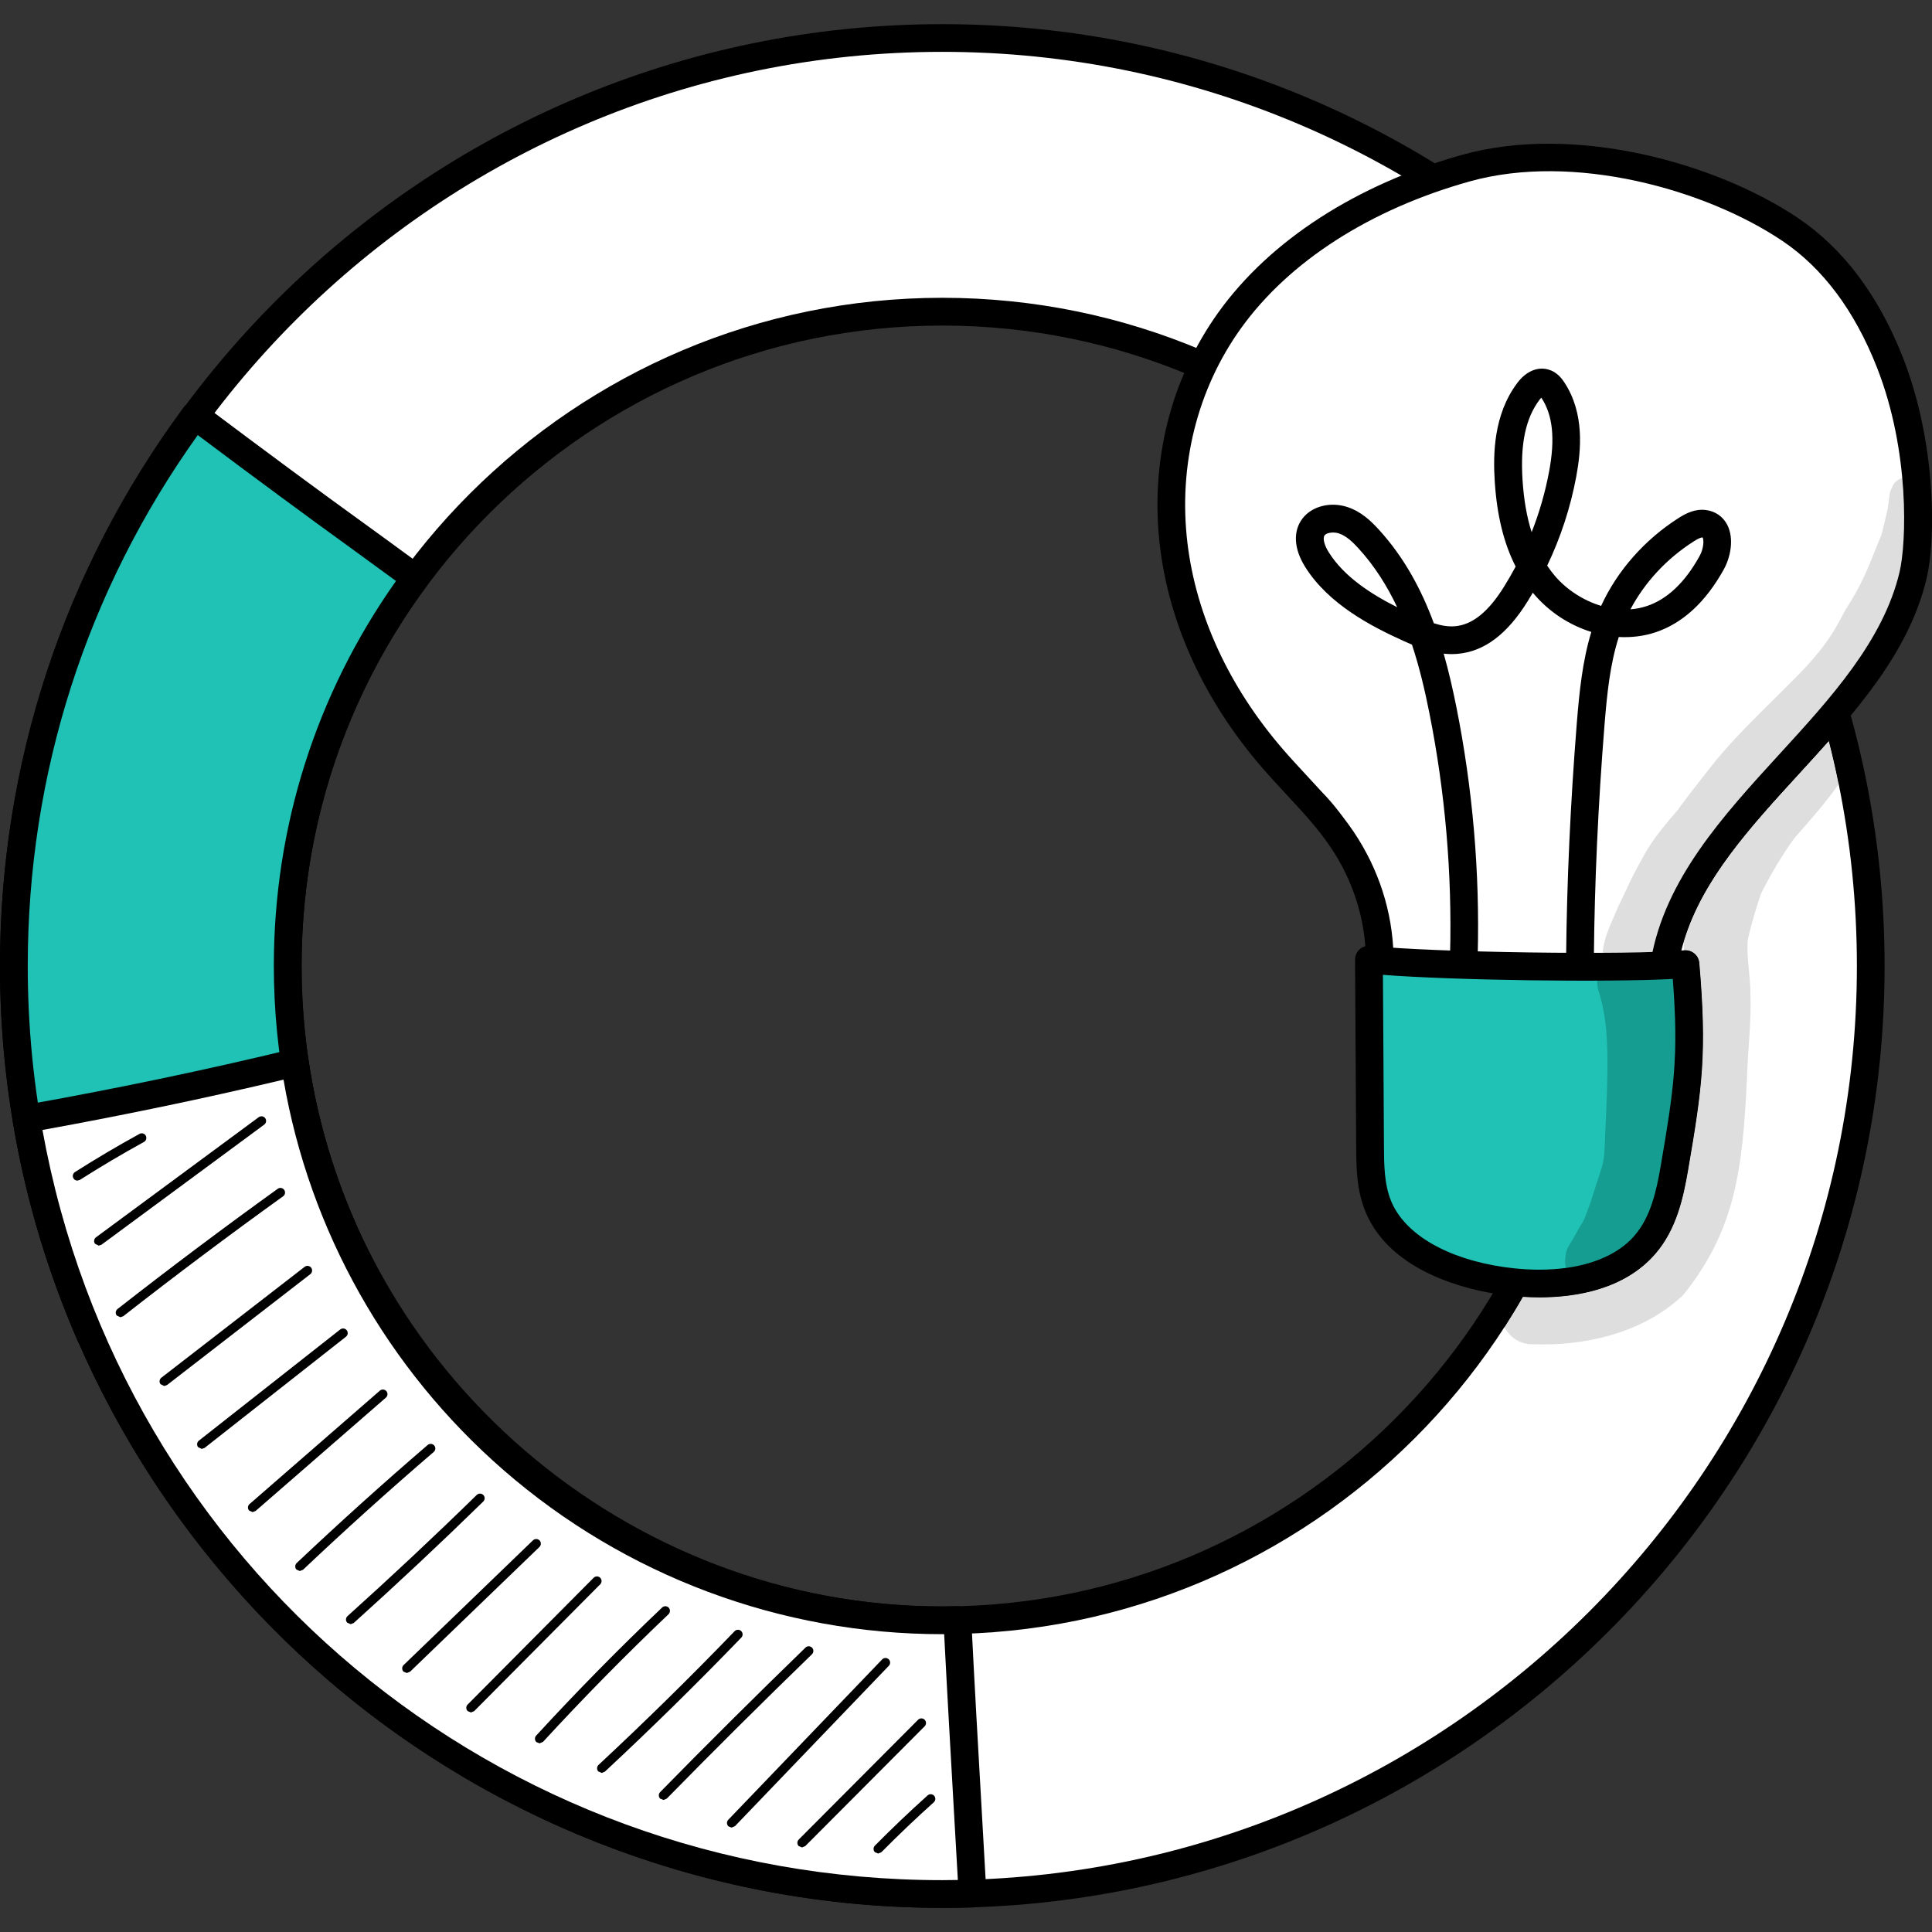
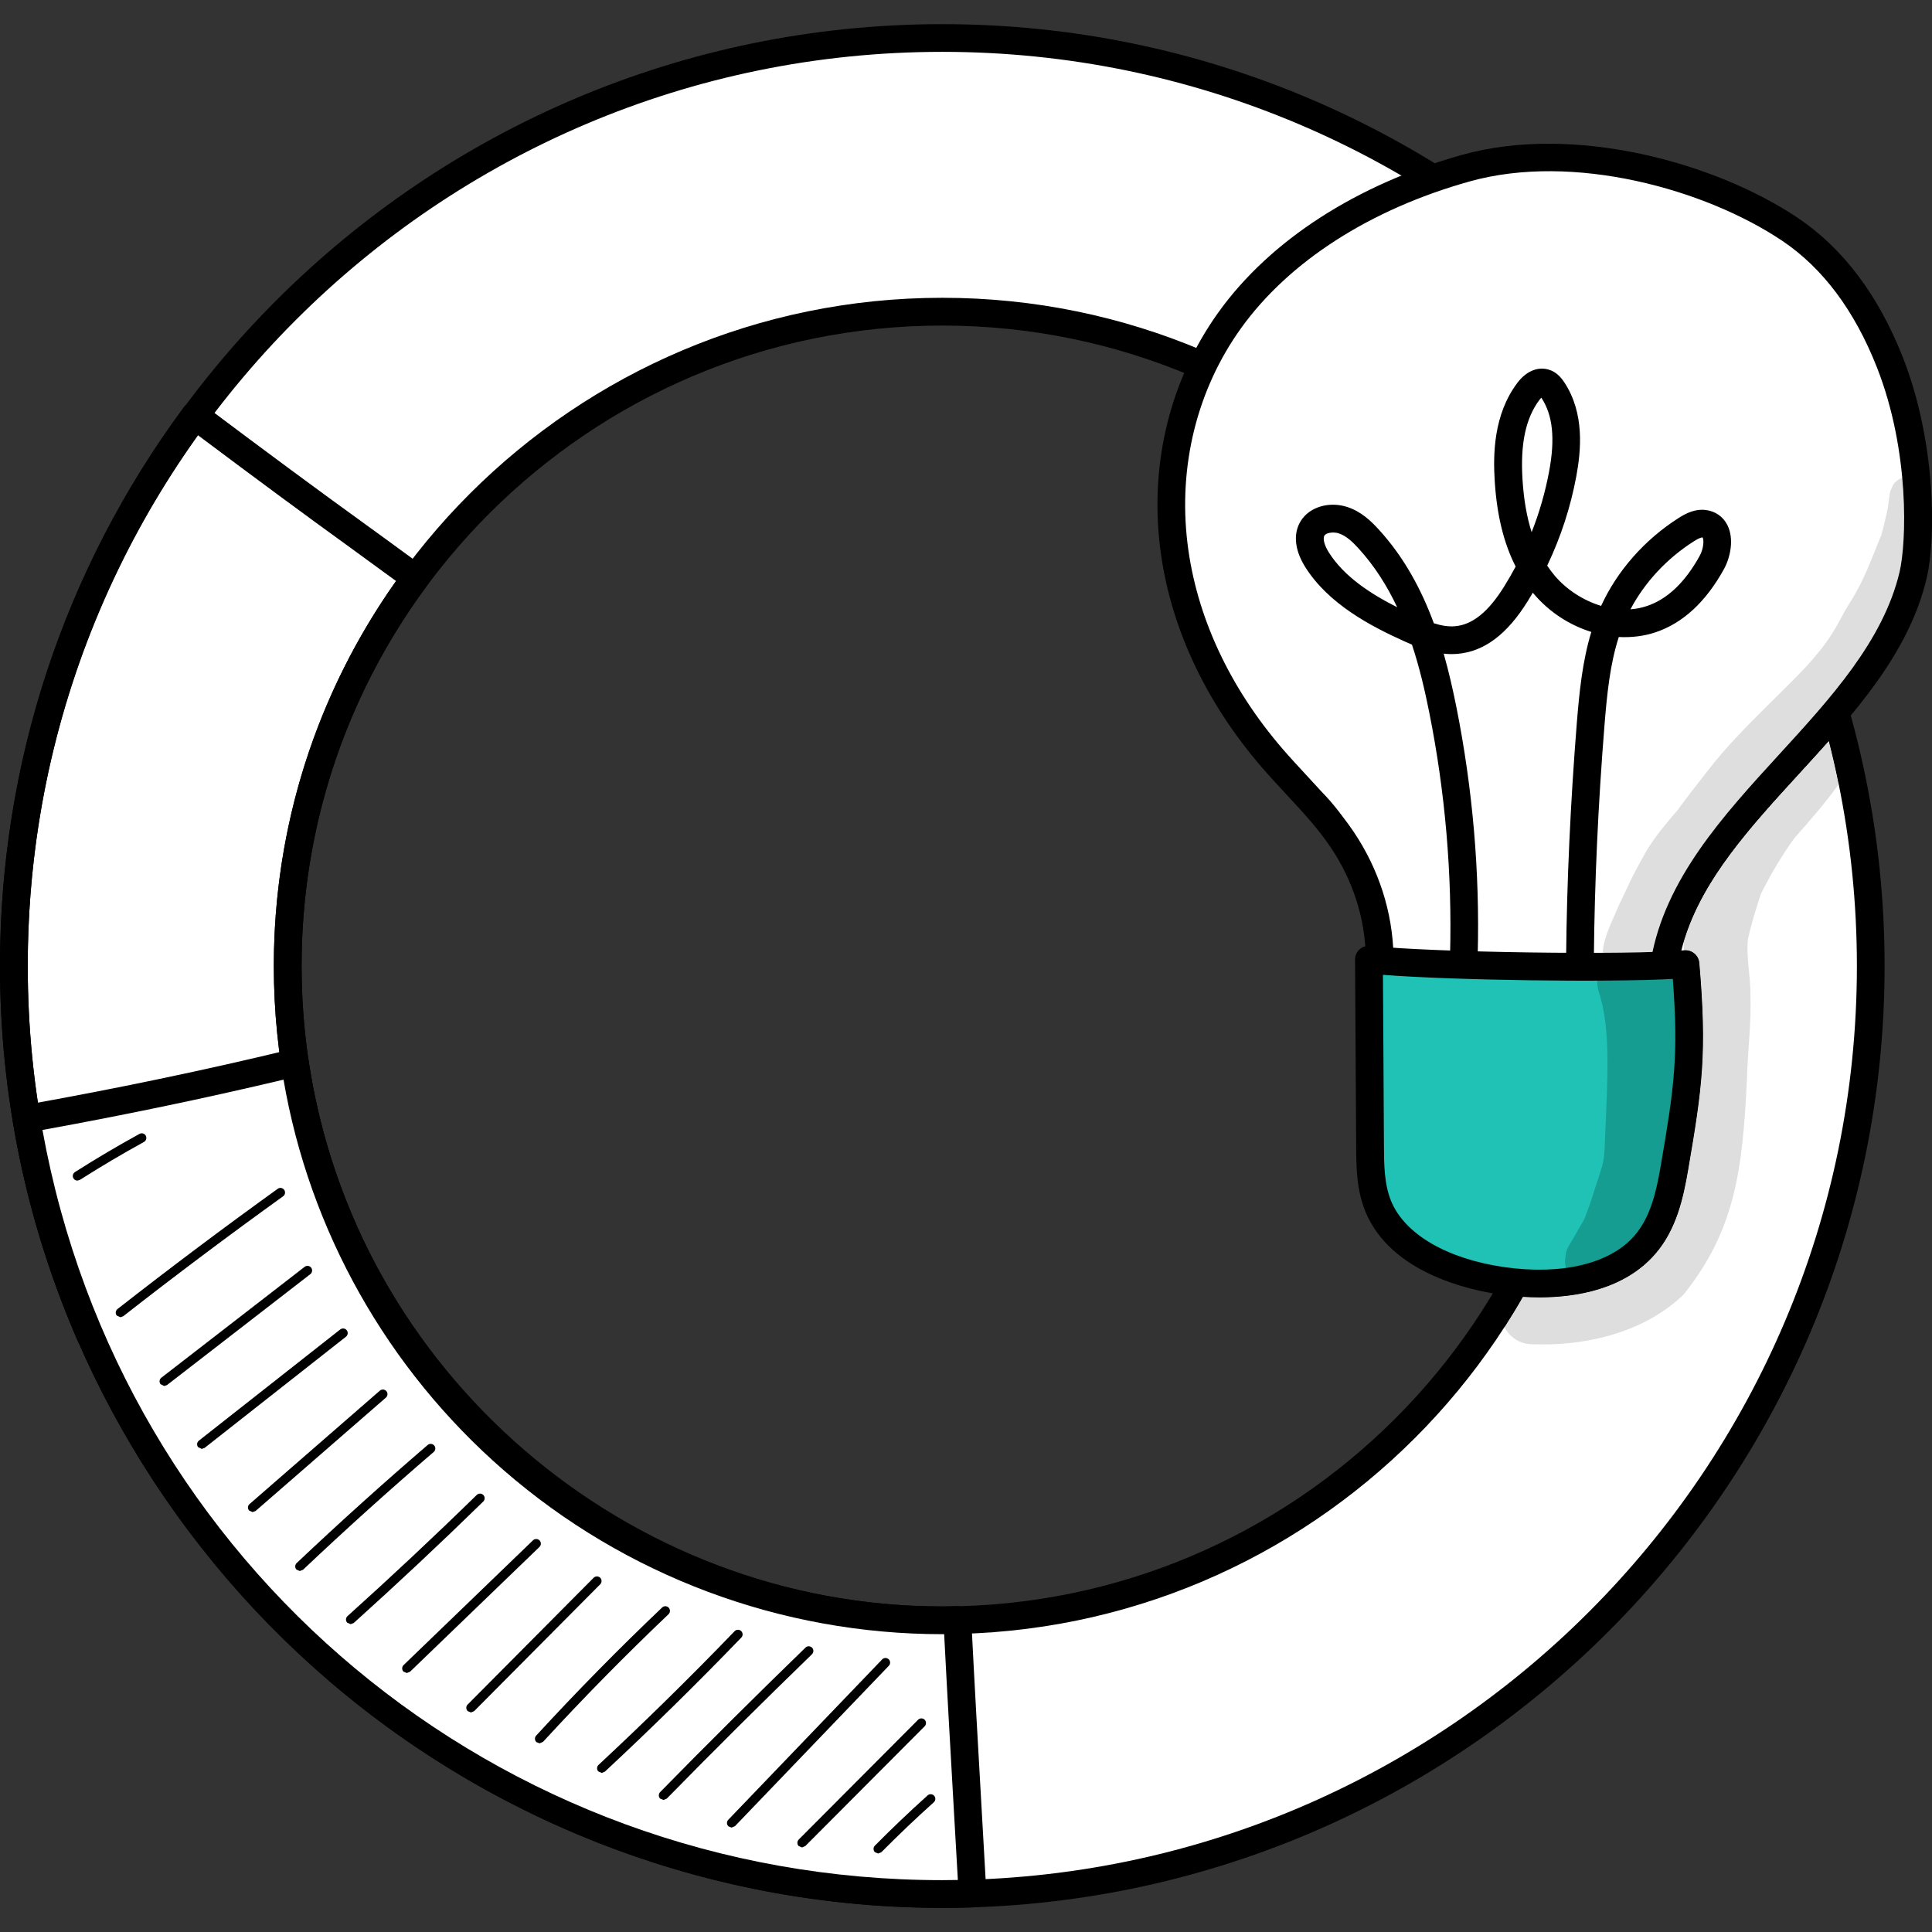
<svg xmlns="http://www.w3.org/2000/svg" width="80" height="80" viewBox="0 0 80 80" fill="none">
  <rect x="0" y="0" width="80" height="80" fill="#333333" stroke="none" />
  <g clip-path="url(#clip0_307_2761)">
    <path d="M39.019 67.093C24.048 67.093 11.913 54.964 11.913 40C11.913 25.036 24.048 12.907 39.019 12.907C53.988 12.907 66.124 25.036 66.124 40C66.124 54.964 53.988 67.093 39.019 67.093ZM39.019 1.574C17.786 1.574 0.573 18.778 0.573 40.002C0.573 61.224 17.785 78.427 39.019 78.427C60.251 78.427 77.463 61.224 77.463 40.002C77.463 18.779 60.251 1.574 39.019 1.574Z" fill="white" />
    <path d="M39.019 13.481C24.388 13.481 12.487 25.376 12.487 40C12.487 54.623 24.39 66.519 39.019 66.519C53.648 66.519 65.55 54.623 65.55 40C65.55 25.376 53.648 13.481 39.019 13.481ZM39.019 67.666C23.755 67.666 11.338 55.254 11.338 39.998C11.338 24.742 23.754 12.331 39.019 12.331C54.28 12.331 66.698 24.741 66.698 39.998C66.698 55.254 54.28 67.666 39.019 67.666ZM39.019 2.147C18.137 2.147 1.148 19.128 1.148 40C1.148 60.872 18.137 77.853 39.019 77.853C59.901 77.853 76.89 60.872 76.89 40C76.89 19.128 59.901 2.147 39.019 2.147ZM39.019 79C17.504 79 0 61.504 0 40C0 18.495 17.504 1 39.019 1C60.533 1 78.037 18.495 78.037 40C78.037 61.504 60.533 79 39.019 79Z" fill="black" />
-     <path d="M4.429 55.053C7.705 53.715 10.966 52.334 14.23 50.96C12.745 47.607 11.914 43.903 11.914 40C11.914 33.984 13.878 28.427 17.198 23.931C16.404 23.35 15.613 22.769 14.819 22.195C12.551 20.557 10.304 18.887 8.067 17.206C3.359 23.584 0.574 31.465 0.574 39.998C0.574 45.447 1.711 50.627 3.756 55.322C3.98 55.23 4.204 55.142 4.43 55.05L4.429 55.053Z" fill="#1FC2B4" />
    <path d="M8.189 18.016C3.58 24.457 1.149 32.044 1.149 40C1.149 45.055 2.129 49.958 4.063 54.58L4.213 54.52C7.154 53.32 10.132 52.065 13.012 50.85L13.475 50.655C12.058 47.27 11.339 43.687 11.339 40C11.339 34.24 13.086 28.74 16.398 24.057L16.311 23.994C15.702 23.547 15.092 23.102 14.482 22.66C12.634 21.325 10.678 19.881 8.189 18.016ZM3.756 55.898C3.533 55.898 3.324 55.769 3.228 55.553C1.086 50.634 0 45.401 0 40C0 31.604 2.629 23.605 7.604 16.868C7.696 16.743 7.832 16.663 7.984 16.64C8.135 16.617 8.289 16.658 8.411 16.748C11.12 18.781 13.199 20.317 15.155 21.729C15.768 22.171 16.379 22.619 16.99 23.066L17.538 23.466C17.66 23.557 17.743 23.692 17.767 23.842C17.789 23.994 17.751 24.147 17.66 24.27C14.277 28.853 12.489 34.292 12.489 39.997C12.489 43.719 13.252 47.328 14.757 50.724C14.819 50.864 14.823 51.026 14.764 51.168C14.708 51.311 14.595 51.424 14.455 51.486L13.457 51.907C10.574 53.121 7.595 54.38 4.647 55.582L3.972 55.855C3.901 55.884 3.829 55.897 3.756 55.897V55.898Z" fill="black" />
    <path d="M39.643 67.077C39.435 67.082 39.228 67.093 39.018 67.093C25.41 67.093 14.144 57.068 12.209 44.003C8.53 44.892 4.82 45.663 1.096 46.324C4.114 64.536 19.942 78.426 39.02 78.426C39.44 78.426 39.854 78.416 40.271 78.403C40.061 74.629 39.832 70.854 39.645 67.076L39.643 67.077Z" fill="white" />
    <path d="M1.758 46.789C5.018 64.823 20.598 77.853 39.019 77.853C39.235 77.853 39.448 77.85 39.663 77.846C39.611 76.915 39.556 75.981 39.503 75.05C39.366 72.63 39.222 70.134 39.096 67.668H39.017C32.338 67.668 25.889 65.257 20.858 60.88C16.035 56.685 12.813 50.961 11.74 44.706C8.5 45.476 5.147 46.176 1.758 46.789ZM39.019 79C29.721 79 20.716 75.676 13.662 69.641C6.686 63.673 2.021 55.425 0.529 46.419C0.478 46.11 0.684 45.816 0.994 45.761C4.767 45.09 8.494 44.311 12.075 43.446C12.232 43.407 12.397 43.438 12.532 43.528C12.666 43.619 12.755 43.761 12.779 43.92C14.689 56.805 25.97 66.52 39.02 66.52C39.145 66.52 39.269 66.517 39.391 66.512L39.632 66.506C39.934 66.512 40.202 66.74 40.218 67.051C40.349 69.697 40.504 72.387 40.652 74.987C40.717 76.117 40.781 77.246 40.844 78.376C40.852 78.53 40.799 78.682 40.694 78.795C40.589 78.909 40.444 78.976 40.289 78.981C39.868 78.993 39.445 79.003 39.019 79.003V79Z" fill="black" />
    <path d="M16.845 69.276L16.707 69.218C16.634 69.142 16.636 69.021 16.712 68.947L22.07 63.781C22.146 63.708 22.269 63.71 22.342 63.786C22.416 63.862 22.413 63.983 22.337 64.057L16.978 69.223L16.845 69.276Z" fill="black" />
    <path d="M14.518 67.253L14.376 67.19C14.305 67.111 14.311 66.99 14.39 66.919C16.186 65.304 17.988 63.615 19.742 61.901C19.817 61.827 19.939 61.829 20.014 61.905C20.088 61.98 20.086 62.102 20.01 62.176C18.253 63.892 16.446 65.585 14.647 67.205L14.519 67.253H14.518Z" fill="black" />
    <path d="M6.798 57.391L6.647 57.316C6.582 57.232 6.597 57.113 6.681 57.048L12.614 52.457C12.698 52.392 12.818 52.407 12.884 52.491C12.948 52.575 12.934 52.694 12.85 52.76L6.916 57.352L6.8 57.391H6.798Z" fill="black" />
    <path d="M4.985 54.544L4.833 54.472C4.767 54.388 4.783 54.269 4.865 54.204C7.048 52.497 9.28 50.822 11.501 49.225C11.587 49.162 11.706 49.183 11.767 49.269C11.829 49.354 11.809 49.475 11.724 49.535C9.508 51.129 7.278 52.8 5.101 54.504L4.983 54.544H4.985Z" fill="black" />
-     <path d="M4.088 51.579L3.935 51.502C3.872 51.416 3.89 51.297 3.975 51.234L10.714 46.26C10.798 46.199 10.918 46.216 10.981 46.3C11.044 46.386 11.026 46.505 10.941 46.568L4.201 51.542L4.087 51.579H4.088Z" fill="black" />
    <path d="M3.206 48.886C3.143 48.886 3.08 48.856 3.045 48.798C2.988 48.709 3.014 48.591 3.103 48.533C3.974 47.978 4.873 47.447 5.776 46.952C5.868 46.9 5.986 46.934 6.036 47.026C6.087 47.12 6.053 47.236 5.96 47.286C5.065 47.778 4.173 48.306 3.309 48.856L3.206 48.886Z" fill="black" />
    <path d="M8.353 59.996L8.203 59.923C8.138 59.84 8.151 59.72 8.235 59.654L14.088 55.05C14.172 54.985 14.291 54.999 14.358 55.082C14.422 55.166 14.408 55.285 14.325 55.351L8.473 59.954L8.355 59.996H8.353Z" fill="black" />
    <path d="M10.458 62.613L10.315 62.548C10.245 62.468 10.253 62.347 10.334 62.279L15.729 57.584C15.808 57.515 15.929 57.523 15.998 57.603C16.067 57.682 16.059 57.803 15.979 57.873L10.584 62.566L10.458 62.613Z" fill="black" />
    <path d="M12.416 65.054L12.277 64.994C12.204 64.918 12.208 64.797 12.284 64.723C14.046 63.057 15.872 61.411 17.71 59.833C17.789 59.765 17.91 59.773 17.98 59.854C18.049 59.933 18.04 60.054 17.959 60.123C16.125 61.697 14.305 63.337 12.547 65.001L12.414 65.052L12.416 65.054Z" fill="black" />
    <path d="M19.499 70.909L19.365 70.852C19.289 70.778 19.289 70.657 19.363 70.583L24.582 65.331C24.657 65.257 24.779 65.257 24.853 65.331C24.927 65.406 24.929 65.527 24.853 65.603L19.634 70.854L19.499 70.91V70.909Z" fill="black" />
    <path d="M22.343 72.188L22.213 72.137C22.136 72.066 22.13 71.945 22.202 71.867C23.875 70.047 25.629 68.263 27.419 66.562C27.495 66.49 27.616 66.493 27.689 66.57C27.761 66.646 27.758 66.767 27.682 66.842C25.9 68.536 24.151 70.314 22.485 72.127L22.344 72.188H22.343Z" fill="black" />
    <path d="M24.916 73.413L24.775 73.352C24.703 73.274 24.707 73.153 24.785 73.08C26.704 71.293 28.601 69.431 30.42 67.543C30.494 67.468 30.614 67.466 30.691 67.538C30.767 67.613 30.77 67.734 30.696 67.809C28.87 69.702 26.97 71.57 25.046 73.361L24.916 73.413Z" fill="black" />
    <path d="M27.471 74.532L27.337 74.478C27.262 74.403 27.261 74.282 27.335 74.207C29.306 72.196 31.332 70.183 33.354 68.223C33.43 68.148 33.551 68.152 33.626 68.227C33.7 68.303 33.697 68.424 33.622 68.499C31.601 70.457 29.577 72.469 27.61 74.476L27.472 74.534L27.471 74.532Z" fill="black" />
    <path d="M30.294 75.678L30.162 75.625C30.086 75.551 30.082 75.43 30.155 75.354L36.528 68.713C36.6 68.637 36.721 68.634 36.799 68.707C36.875 68.779 36.878 68.9 36.804 68.978L30.433 75.618L30.294 75.676V75.678Z" fill="black" />
    <path d="M33.209 76.499L33.073 76.443C32.999 76.368 32.999 76.247 33.073 76.172L38.016 71.212C38.09 71.136 38.213 71.136 38.287 71.21C38.361 71.285 38.363 71.406 38.289 71.481L33.346 76.441L33.211 76.498L33.209 76.499Z" fill="black" />
    <path d="M36.363 76.751L36.229 76.696C36.153 76.622 36.153 76.501 36.227 76.425C36.929 75.713 37.666 75.013 38.41 74.344C38.489 74.273 38.61 74.279 38.681 74.358C38.752 74.437 38.745 74.558 38.666 74.629C37.927 75.292 37.197 75.988 36.498 76.694L36.363 76.751Z" fill="black" />
    <path d="M57.593 39.648C57.464 38.046 57.02 36.468 56.287 35.01C55.911 34.258 55.453 33.534 54.852 32.916C54.234 32.28 53.478 31.772 52.796 31.194C50.642 29.37 49.245 26.812 48.938 24.137C48.697 22.034 48.354 19.709 48.898 17.652C49.296 16.14 51.877 11.918 53.414 10.619C55.893 8.522 59.57 7.228 62.91 6.807C66.248 6.387 69.755 7.01 72.614 8.648C76.304 10.763 78.757 14.52 79.287 18.484C79.815 22.448 78.478 26.553 75.855 29.739C74.769 31.06 73.478 32.228 72.395 33.551C70.882 35.404 69.799 37.544 69.231 39.695C67.848 39.924 66.432 39.919 65.026 39.913C63.838 39.908 62.65 39.903 61.46 39.898C60.192 39.894 58.92 39.889 57.593 39.647V39.648Z" fill="white" />
    <path d="M56.901 39.918C61.168 40.298 65.478 40.294 69.744 39.903C69.985 43.217 70.217 45.239 69.247 48.438C68.774 50 67.92 51.589 66.371 52.366C64.532 53.289 62.269 52.833 60.247 52.326C59.464 52.129 58.654 51.916 58.035 51.434C56.767 50.445 56.696 48.703 56.723 47.176C56.778 44.206 56.833 42.601 56.897 39.918H56.901Z" fill="#1FC2B4" />
    <path d="M64.841 52.502C64.799 52.349 64.793 52.178 64.83 51.995C64.837 51.707 65.045 51.474 65.179 51.224C65.742 50.208 65.468 50.837 65.86 49.79C66.544 47.612 66.388 48.536 66.505 46.124C66.607 43.8 66.61 42.331 66.202 41.065C66.155 40.905 66.133 40.752 66.133 40.603C67.377 40.599 68.483 40.576 69.266 40.532C69.508 43.714 69.324 45.013 68.769 48.256C68.589 49.296 68.359 50.38 67.672 51.169C67.059 51.876 66.065 52.331 64.841 52.5V52.502Z" fill="#159D92" />
    <path d="M66.368 39.455C66.386 38.837 66.778 38.096 67.025 37.507C67.482 36.573 67.417 36.596 68.137 35.302C68.505 34.665 68.994 34.097 69.479 33.53L69.487 33.521C69.605 33.334 70.441 32.256 70.82 31.78C72.115 30.108 74.365 28.18 75.181 27.153C75.867 26.37 76.226 25.594 76.416 25.255C77.159 24.087 77.285 23.666 77.875 22.221C77.933 22.096 77.964 22.035 77.964 22.035C77.964 22.035 77.938 22.087 77.888 22.192C77.95 22.024 78.118 21.279 78.168 21.054C78.177 20.982 78.189 20.907 78.197 20.835C78.277 20.273 78.216 20.464 78.394 20.073C78.479 19.938 78.613 19.841 78.765 19.786C78.928 21.558 78.81 23.023 78.653 23.686C77.98 26.532 75.79 28.923 73.672 31.235C71.422 33.693 69.098 36.233 68.423 39.419C67.831 39.438 67.13 39.45 66.368 39.453V39.455Z" fill="#DEDEDE" />
    <path d="M66.939 37.69C66.977 37.606 67.018 37.523 67.056 37.44L67.027 37.509C67 37.567 66.971 37.625 66.939 37.69Z" fill="#DEDEDE" />
    <path d="M57.264 40.365C57.271 41.565 57.277 42.556 57.284 43.545C57.292 44.727 57.298 45.905 57.306 47.433C57.31 48.223 57.315 49.04 57.607 49.743C58.173 51.11 59.923 52.128 62.285 52.468C64.657 52.81 66.672 52.326 67.672 51.173C68.359 50.384 68.589 49.3 68.769 48.259C69.324 45.016 69.508 43.717 69.266 40.536C66.583 40.684 60.138 40.592 57.264 40.366V40.365ZM63.737 53.72C63.085 53.72 62.515 53.66 62.12 53.604C60.791 53.412 57.589 52.696 56.545 50.184C56.165 49.272 56.16 48.298 56.156 47.439C56.148 45.911 56.141 44.734 56.133 43.551C56.127 42.394 56.118 41.233 56.11 39.737C56.109 39.572 56.18 39.416 56.301 39.308C56.423 39.198 56.585 39.148 56.748 39.164C59.235 39.44 67.49 39.558 69.737 39.35C69.89 39.334 70.04 39.382 70.158 39.481C70.276 39.579 70.349 39.719 70.362 39.873C70.68 43.603 70.491 44.99 69.897 48.449C69.7 49.598 69.416 50.91 68.536 51.923C67.263 53.389 65.267 53.72 63.734 53.72H63.737Z" fill="black" />
    <path d="M68.927 40.426L68.829 40.418C68.516 40.365 68.308 40.068 68.361 39.755C68.939 36.41 71.345 33.781 73.674 31.236C75.792 28.924 77.981 26.533 78.656 23.687C78.937 22.495 79.095 18.705 77.718 15.209C76.793 12.86 75.476 11.098 73.8 9.972C70.622 7.838 65.152 6.308 60.847 7.515C56.731 8.668 53.372 10.827 51.386 13.594C49.571 16.124 48.785 19.283 49.17 22.49C49.533 25.501 50.901 28.453 53.123 31.026C53.432 31.383 53.763 31.741 54.084 32.087C54.765 32.821 55.47 33.58 56.047 34.434C57.091 35.983 57.664 37.764 57.703 39.587C57.709 39.903 57.457 40.166 57.141 40.173C56.828 40.179 56.561 39.929 56.555 39.611C56.521 38.009 56.016 36.441 55.094 35.076C54.57 34.298 53.924 33.603 53.241 32.869C52.913 32.516 52.576 32.151 52.255 31.78C49.882 29.032 48.421 25.869 48.032 22.631C47.611 19.138 48.471 15.691 50.455 12.929C52.592 9.951 56.174 7.638 60.539 6.413C65.179 5.113 71.045 6.74 74.443 9.022C76.315 10.279 77.778 12.22 78.79 14.79C80.149 18.244 80.184 22.229 79.776 23.953C79.034 27.088 76.741 29.592 74.525 32.012C72.206 34.544 70.015 36.936 69.496 39.948C69.447 40.227 69.205 40.426 68.931 40.426H68.927Z" fill="black" />
    <path d="M63.822 16.466L63.752 16.548C63.173 17.316 62.949 18.373 63.045 19.875C63.097 20.69 63.221 21.408 63.422 22.037C63.743 21.222 63.985 20.381 64.146 19.52C64.401 18.153 64.298 17.182 63.822 16.466ZM55.199 22.05C55.041 22.05 54.904 22.096 54.85 22.166C54.763 22.28 54.831 22.568 55.02 22.868C55.656 23.883 56.782 24.605 57.854 25.144C57.441 24.268 56.918 23.432 56.239 22.692C56.016 22.45 55.748 22.188 55.44 22.087C55.359 22.061 55.276 22.05 55.199 22.05ZM70.498 22.253C70.427 22.253 70.306 22.306 70.132 22.419C69.019 23.126 68.103 24.115 67.513 25.231C67.743 25.213 67.972 25.17 68.196 25.094C69.04 24.812 69.776 24.113 70.378 23.021C70.553 22.706 70.561 22.335 70.499 22.253H70.496H70.498ZM60.619 40.098L60.603 40.097C60.287 40.089 60.035 39.826 60.045 39.508C60.13 36.168 59.843 32.808 59.186 29.52C59.004 28.606 58.782 27.645 58.466 26.693C58.36 26.649 58.256 26.604 58.155 26.557C56.744 25.923 55.001 25.002 54.045 23.476C53.572 22.723 53.533 21.99 53.938 21.464C54.331 20.957 55.094 20.765 55.795 20.996C56.356 21.18 56.762 21.566 57.083 21.917C58.151 23.082 58.863 24.429 59.372 25.807C59.665 25.901 59.962 25.956 60.248 25.931C60.968 25.872 61.635 25.333 62.285 24.284C62.453 24.013 62.611 23.737 62.76 23.46C62.269 22.501 61.985 21.34 61.895 19.949C61.822 18.821 61.84 17.171 62.829 15.856C63.187 15.38 63.654 15.177 64.103 15.298C64.45 15.391 64.65 15.645 64.771 15.827C65.628 17.118 65.465 18.671 65.27 19.73C65.032 21.006 64.629 22.243 64.066 23.421C64.167 23.573 64.275 23.718 64.39 23.853C64.85 24.392 65.538 24.86 66.299 25.088C66.965 23.634 68.103 22.343 69.51 21.448C69.817 21.253 70.191 21.062 70.637 21.119C71.032 21.17 71.347 21.39 71.525 21.738C71.812 22.305 71.659 23.068 71.381 23.573C70.633 24.925 69.683 25.802 68.558 26.18C68.072 26.343 67.554 26.404 67.031 26.377C66.668 27.5 66.545 28.711 66.438 30.036C66.175 33.313 66.028 36.541 65.999 39.629L65.425 39.676L64.85 39.669L65.425 39.623L64.85 39.618C64.879 36.502 65.029 33.248 65.292 29.944C65.397 28.643 65.526 27.372 65.893 26.167C64.999 25.89 64.157 25.351 63.517 24.597L63.471 24.542C63.404 24.659 63.333 24.775 63.262 24.889C62.406 26.27 61.451 26.985 60.342 27.075C60.151 27.091 59.964 27.087 59.78 27.066C59.996 27.822 60.164 28.573 60.309 29.294C60.981 32.664 61.278 36.11 61.189 39.535C61.181 39.847 60.926 40.095 60.616 40.095L60.619 40.098Z" fill="black" />
    <path d="M63.873 55.669C63.744 55.669 63.613 55.667 63.484 55.663C63.476 55.663 63.47 55.663 63.463 55.663C62.913 55.663 62.511 55.359 62.298 54.956C62.563 54.544 62.818 54.127 63.061 53.699C63.273 53.712 63.5 53.72 63.738 53.72C65.273 53.72 67.268 53.391 68.54 51.923C69.419 50.91 69.704 49.599 69.9 48.449C70.494 44.99 70.682 43.603 70.365 39.873C70.352 39.719 70.28 39.579 70.162 39.48C70.06 39.395 69.931 39.346 69.799 39.346C69.779 39.346 69.76 39.346 69.741 39.35C69.737 39.35 69.733 39.35 69.729 39.351C69.725 39.219 69.725 39.088 69.729 38.958C70.507 36.397 72.464 34.26 74.523 32.012C74.925 31.572 75.332 31.128 75.729 30.681C75.879 31.272 76.016 31.869 76.138 32.47C75.579 33.255 74.946 33.974 74.31 34.695C73.781 35.418 73.326 36.199 72.921 36.998C72.717 37.612 72.523 38.233 72.383 38.867L72.37 38.943C72.314 39.705 72.491 40.465 72.483 41.228C72.519 42.367 72.372 43.499 72.339 44.637C72.159 48.441 71.855 50.935 69.705 53.615C68.17 55.083 65.968 55.671 63.873 55.671V55.669Z" fill="#DEDEDE" />
    <path d="M62.297 54.956C62.081 54.546 62.058 54.033 62.273 53.625C62.497 53.654 62.764 53.681 63.061 53.699C62.817 54.125 62.562 54.543 62.297 54.956ZM76.137 32.469C76.016 31.867 75.879 31.27 75.728 30.68C75.819 30.578 75.908 30.476 75.998 30.375C76.019 30.384 76.04 30.396 76.059 30.407C76.75 30.799 76.802 31.756 76.263 32.291C76.221 32.351 76.179 32.411 76.138 32.469H76.137Z" fill="black" />
    <path d="M63.737 53.72C63.499 53.72 63.273 53.712 63.061 53.699C62.764 53.681 62.496 53.654 62.273 53.625C62.406 53.371 62.63 53.159 62.955 53.036C63.289 52.863 63.679 52.925 64.047 52.897C64.678 52.77 65.298 52.578 65.896 52.339C66.585 52.078 66.428 52.239 67.471 51.613C67.952 51.153 67.92 51.155 68.533 50.033C68.914 49.346 69.326 48.18 69.6 46.547C69.626 46.379 69.936 42.539 69.865 41.055C69.845 40.487 69.75 39.919 69.729 39.353C69.734 39.351 69.737 39.351 69.74 39.351C69.76 39.35 69.779 39.348 69.799 39.348C69.931 39.348 70.06 39.397 70.162 39.482C70.28 39.581 70.352 39.721 70.365 39.874C70.683 43.604 70.494 44.992 69.9 48.451C69.703 49.599 69.419 50.911 68.54 51.924C67.266 53.391 65.271 53.722 63.737 53.722V53.72Z" fill="black" />
    <path d="M69.727 38.958C69.737 38.73 69.763 38.503 69.816 38.277C70.273 36.433 71.377 34.818 72.502 33.313C73.159 32.512 73.598 32.104 73.79 31.775C74.192 31.136 74.712 30.241 75.47 30.241C75.633 30.241 75.808 30.283 75.995 30.376C75.906 30.478 75.816 30.579 75.725 30.681C75.328 31.13 74.921 31.573 74.52 32.012C72.46 34.261 70.504 36.399 69.726 38.958H69.727Z" fill="black" />
  </g>
  <defs>
    <clipPath id="clip0_307_2761">
      <rect width="80" height="80" fill="white" />
    </clipPath>
  </defs>
</svg>